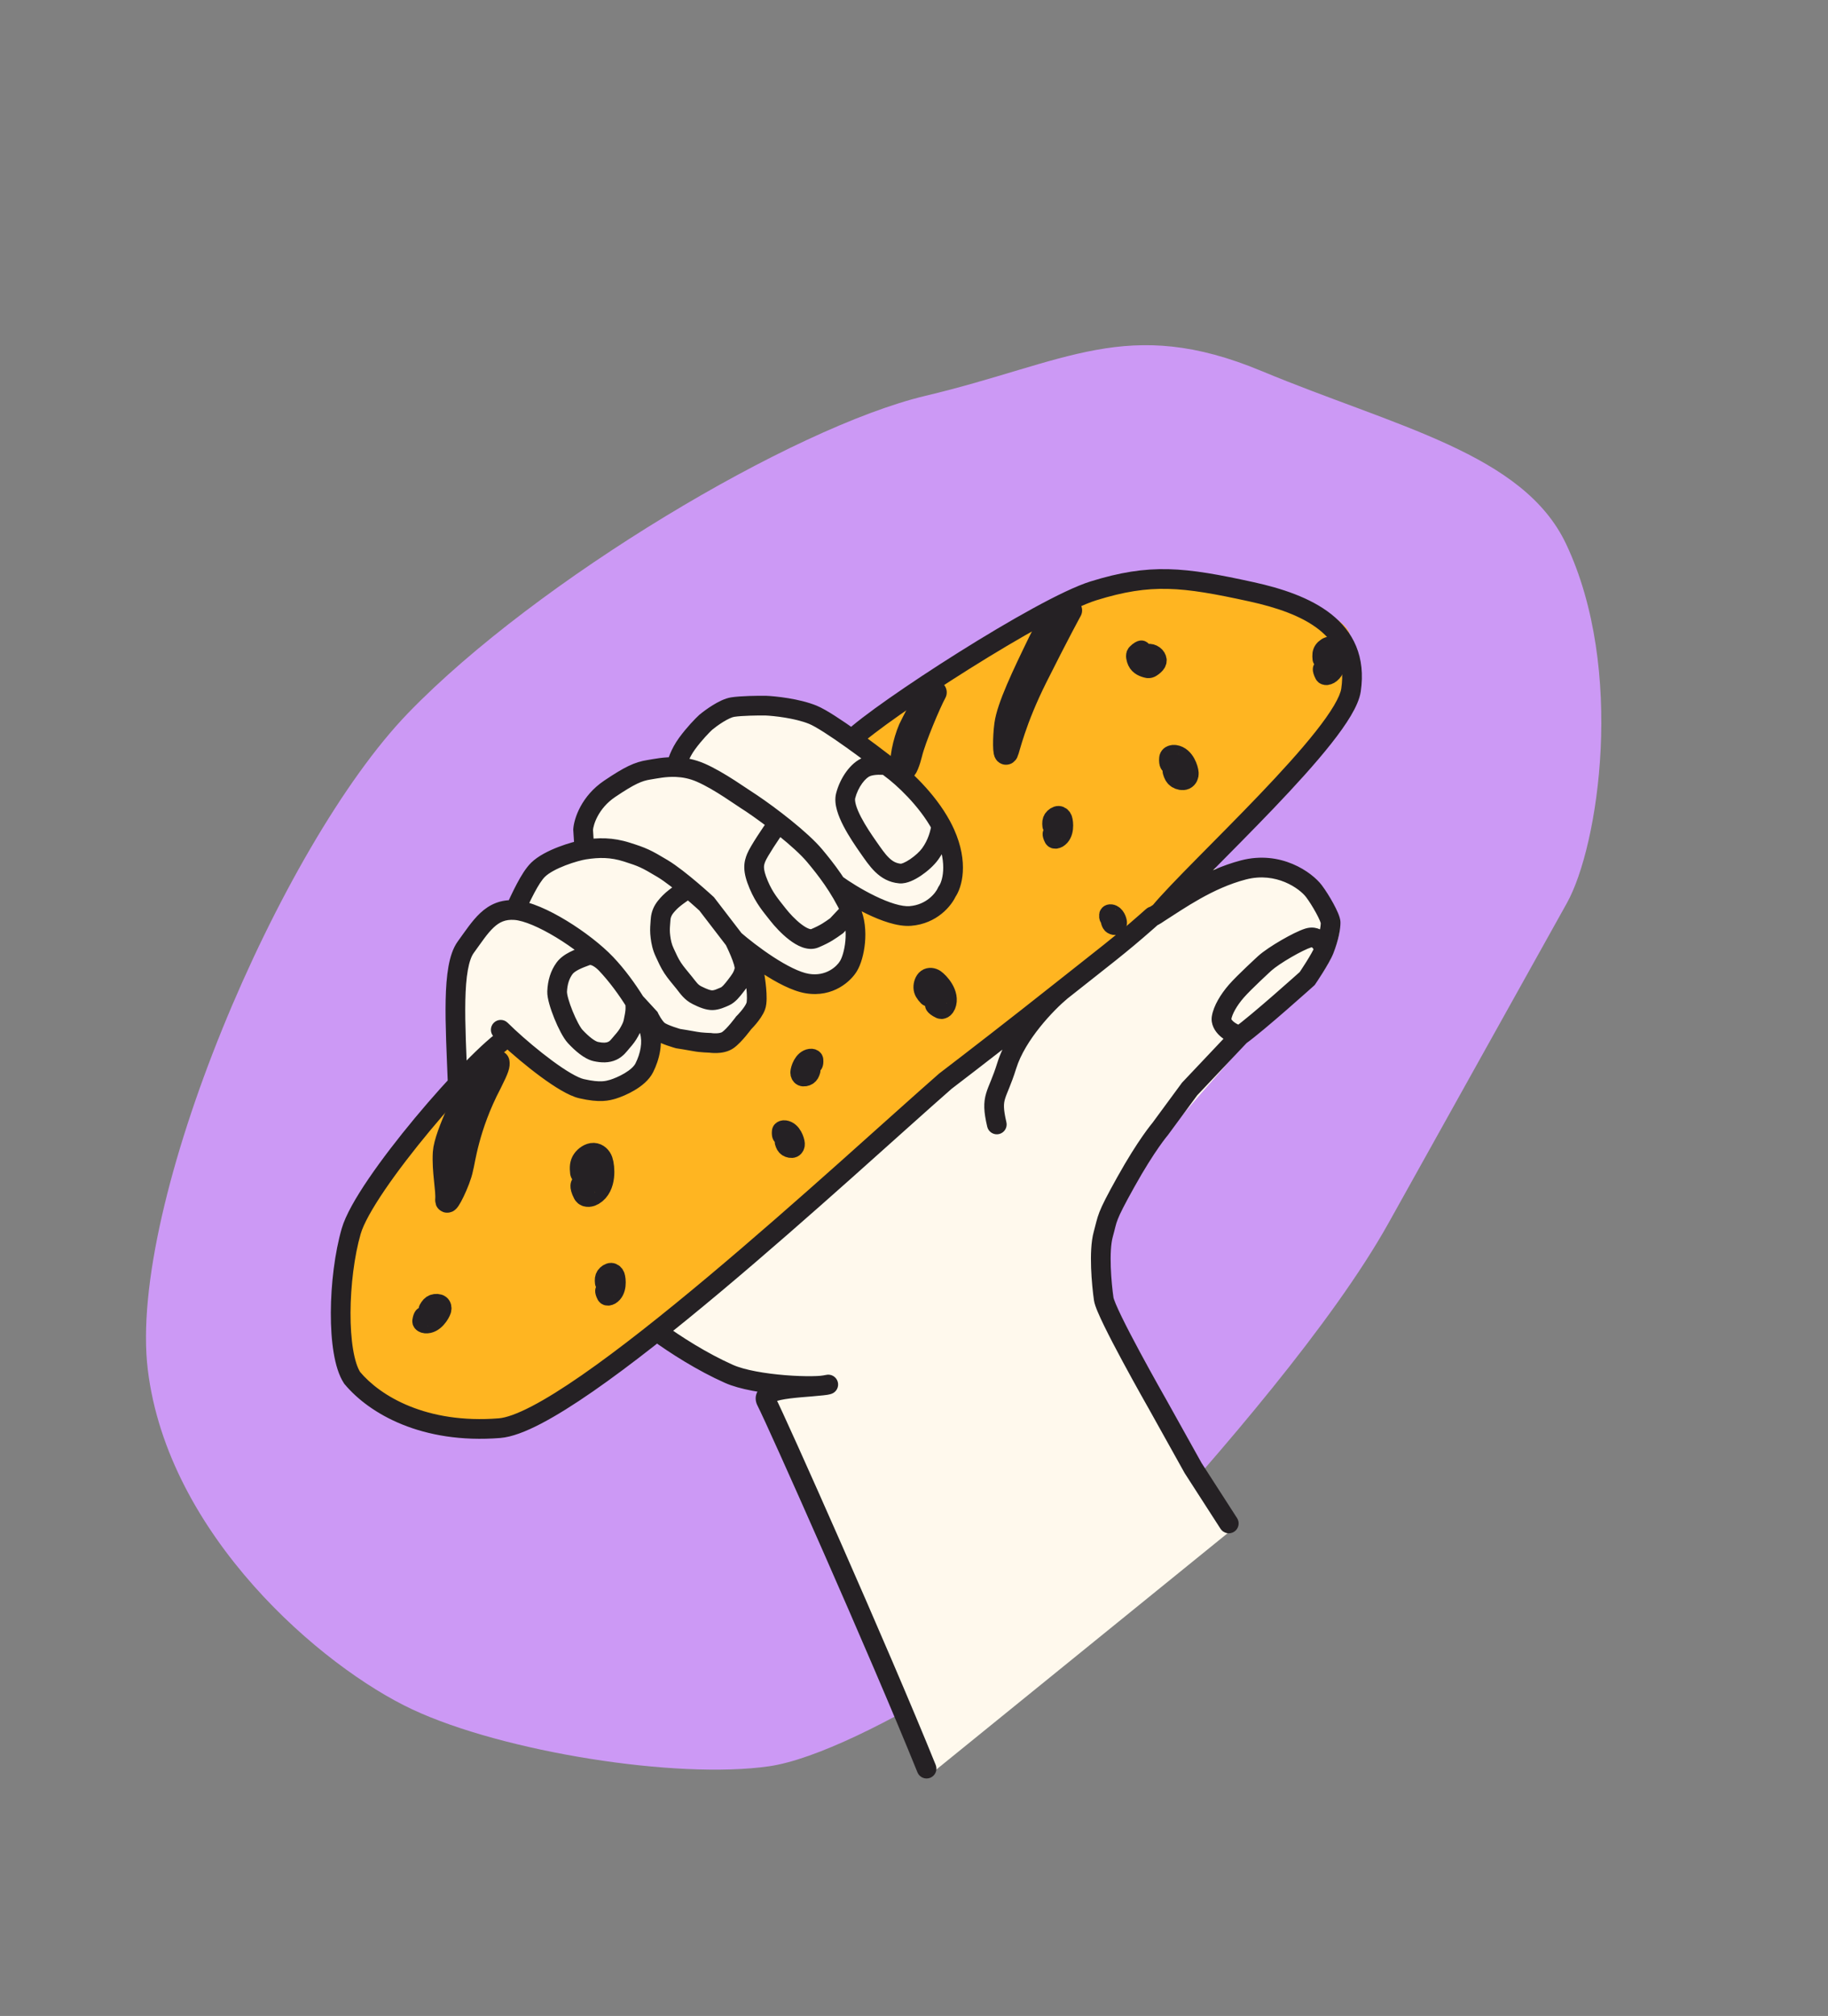
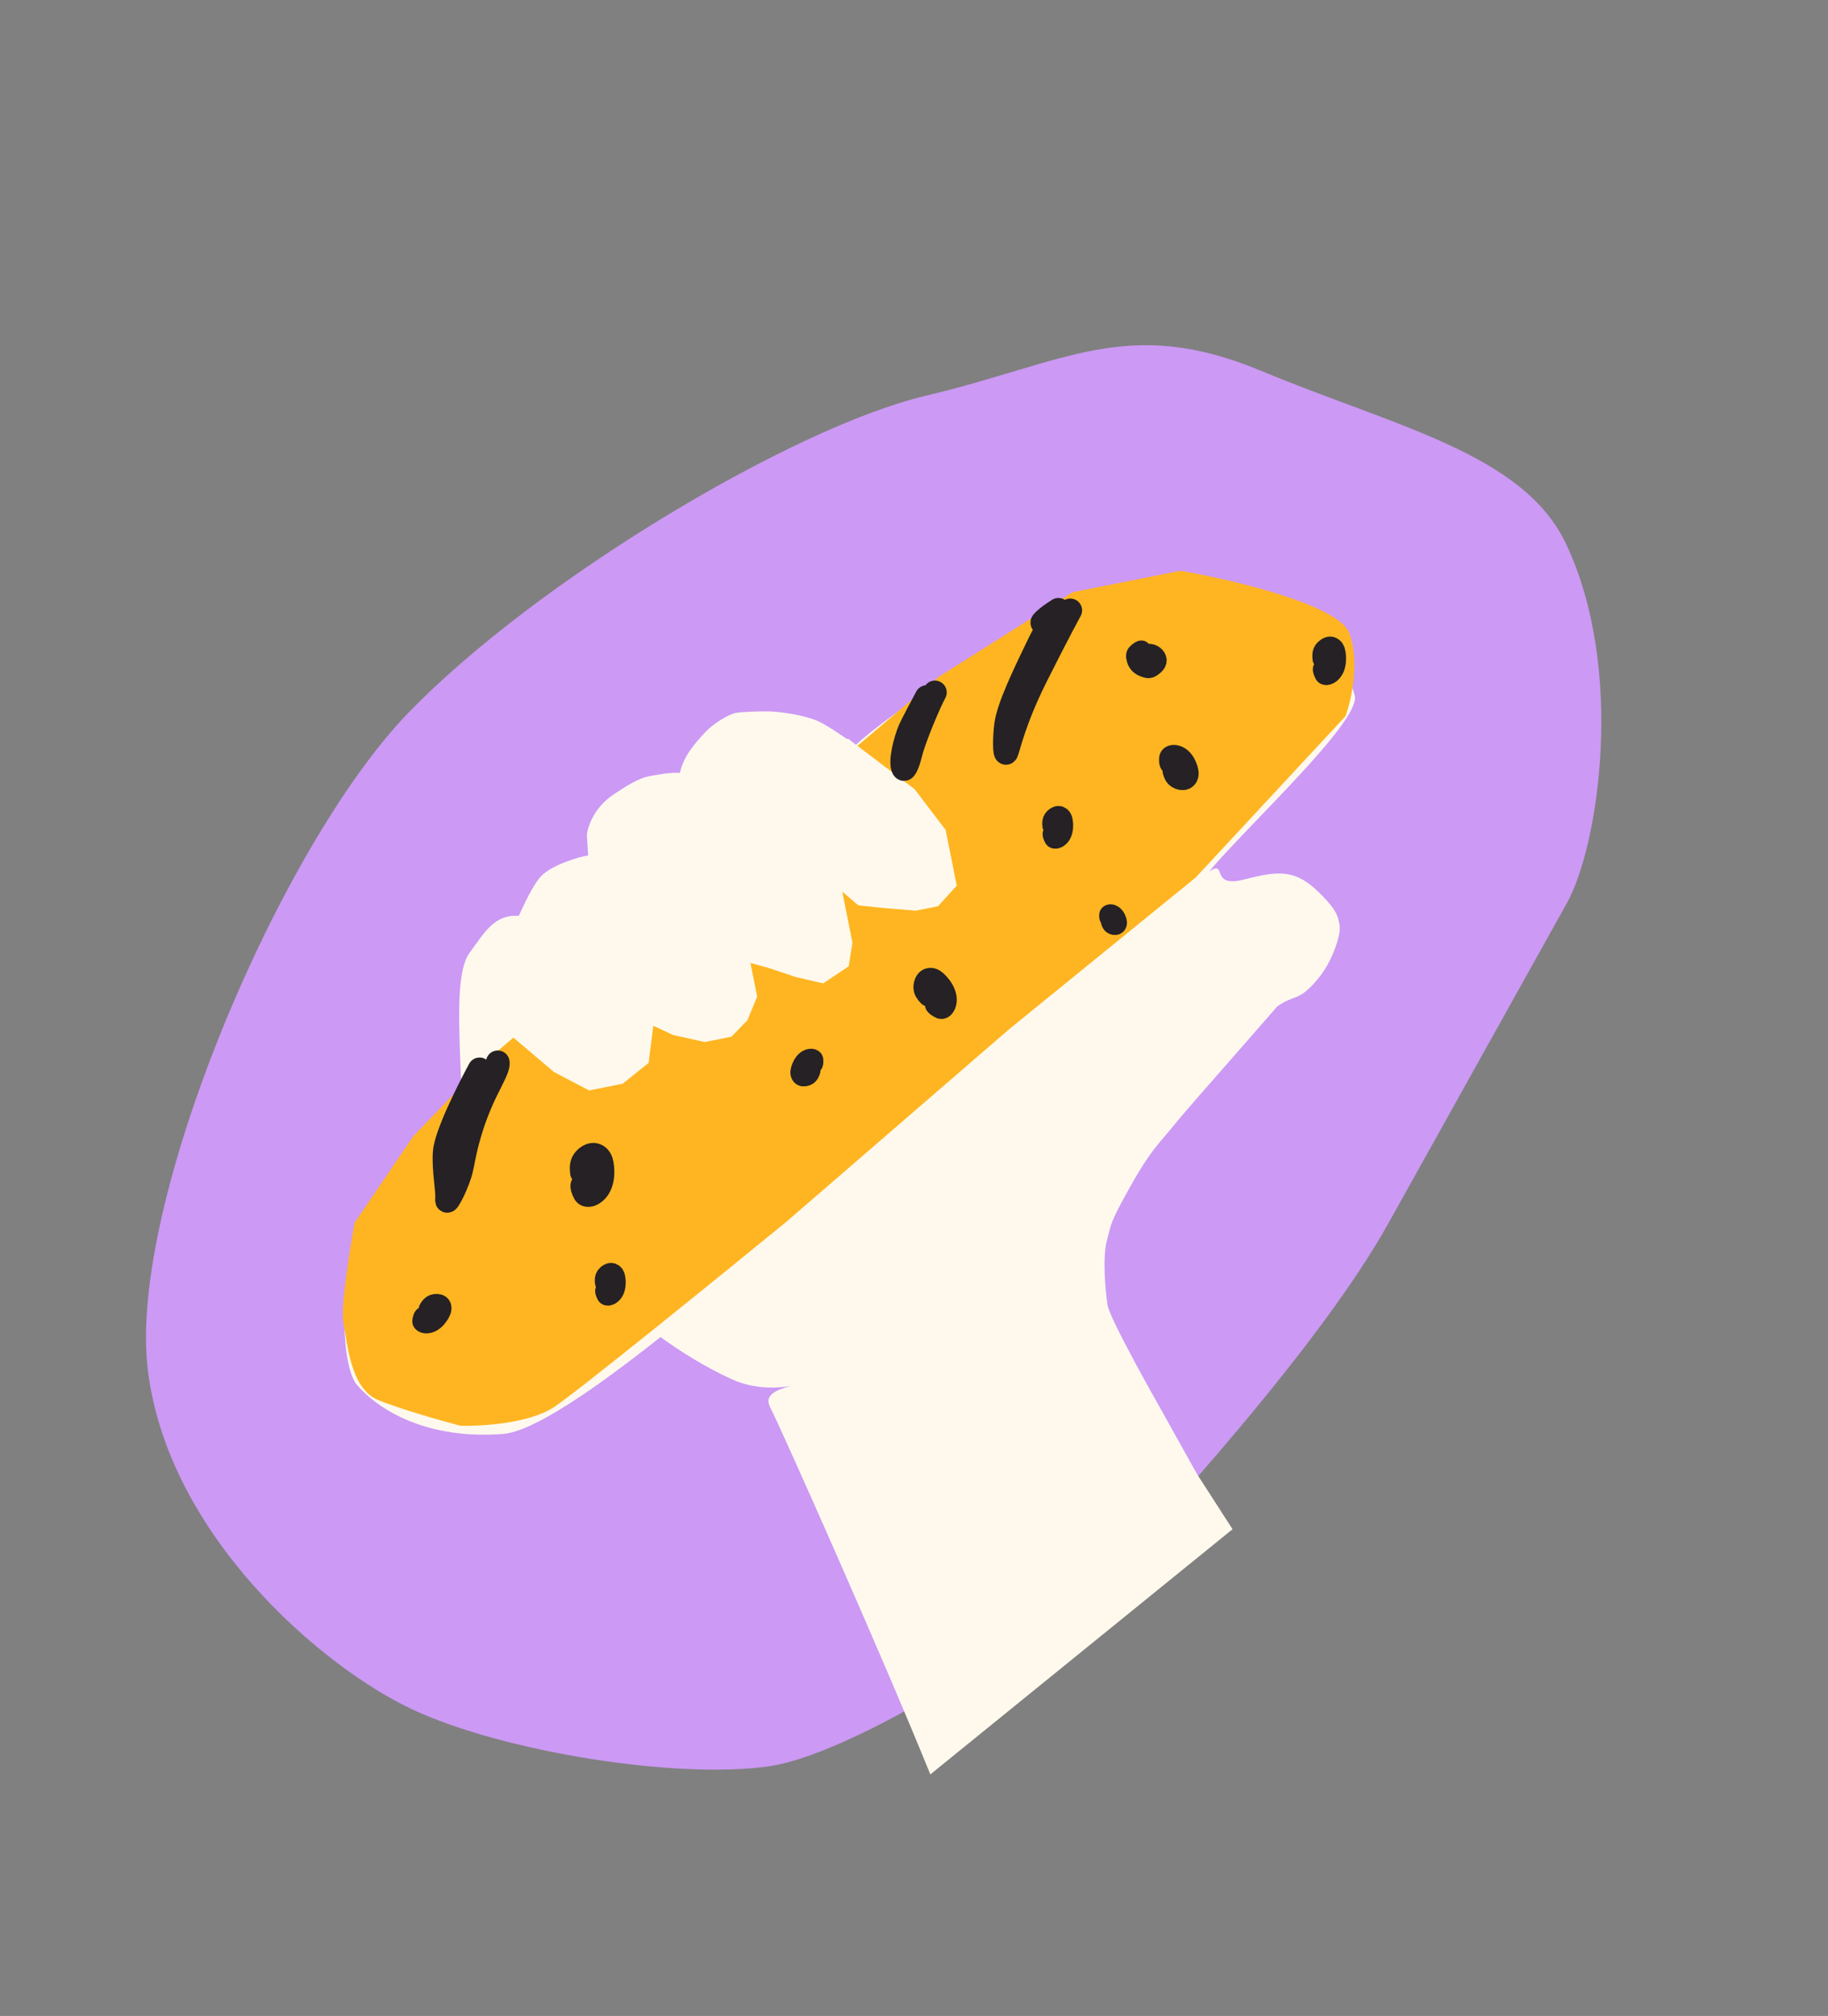
<svg xmlns="http://www.w3.org/2000/svg" width="928" height="1023" viewBox="0 0 928 1023" fill="none">
  <rect x="0" y="0" width="928" height="1023" fill="#808080" stroke="none" />
  <path d="M578.009 783.094C545.57 818.944 437.277 889.559 390.401 896.31C343.525 903.062 255.466 889.025 209.391 867.481C163.315 845.937 85.244 779.04 75.029 695.045C64.814 611.049 142.057 429.098 207.28 361.739C272.502 294.379 402.472 216.863 469.83 200.86C541.573 183.814 572.419 159.96 640.463 188.281C708.508 216.602 773.289 230.067 795.045 276.053C825.136 339.656 811.608 429.284 795.429 458.297L704.978 620.504C676.299 671.935 618.557 738.28 578.009 783.094Z" fill="#CC99F5" />
  <path d="M472.286 900.431C447.957 840.297 396.231 724.235 390.884 713.897C387.72 707.779 394.685 705.068 401.591 703.271C394.549 704.565 382.924 704.982 371.958 700.102C358.342 694.041 344.783 685.389 335.32 678.491C300.883 705.789 270.442 726.469 255.466 727.651C217.197 730.672 192.15 715.849 180.685 702.125C172.535 689.744 173.43 651.111 180.19 627.699C184.756 611.884 211.975 577.1 234.26 553.051C233.075 522.228 231.085 493.545 238.356 483.57C246.02 473.055 251.101 463.877 263.345 464.751C266.381 458.377 270.792 448.456 275.037 444.291C280.687 438.749 293.947 434.807 298.581 434.081L297.923 423.939C298.214 419.858 301.324 409.995 311.433 403.195C321.542 396.395 325.887 394.41 331.341 393.554C334.616 393.041 339.477 391.943 345.22 392.185C345.507 390.319 347 385.325 350.679 380.278C354.358 375.231 358.534 370.975 360.161 369.478C362.906 367.185 369.486 362.428 373.849 361.744C378.212 361.06 386.765 360.961 390.496 360.996C395.183 361.193 406.546 362.391 414.502 365.614C418.613 367.279 426.42 372.441 434.374 378.113C449.126 363.765 532.885 305.791 556.996 302.755C587.133 298.961 602.443 295.629 637.161 303.223C664.935 309.299 683.929 336.723 687.752 353.1C690.787 366.1 632.565 419.681 613.907 442.157C623.356 436.163 613.797 450.95 631.691 446.282C649.585 441.614 657.908 441.24 670.045 453.306C679.754 462.959 679.073 465.749 679.882 468.527C680.691 471.306 679.719 476.238 677.196 482.671C675.333 487.424 672.568 492.566 668.563 497.31C659.138 508.473 657.314 504.389 648.379 510.757L619.371 543.926C619.371 543.926 602.463 562.988 595.307 571.797C588.152 580.605 583.961 583.863 573.48 602.659C562.999 621.455 564.36 620.723 561.978 629.292C559.596 637.861 561.144 654.734 562.216 662.1C563.288 669.465 589.437 715.322 589.437 715.322L607.579 747.867L625.711 776.006L472.286 900.431Z" fill="#FFF9ED" />
  <path d="M209.851 576.532L246.342 538.664L476.569 343.463L544.476 300.551L599.192 289.634C625.584 294.157 679.707 306.85 685.066 321.442C690.424 336.034 685.952 355.523 683.046 363.444L607.001 445.297L512.252 522.317L399.021 620.154C365.006 647.944 293.844 705.617 281.321 713.988C268.799 722.359 244.333 723.815 233.666 723.496C224.412 721.06 203.103 715.034 191.904 710.416C177.906 704.645 176.387 681.701 174.392 671.699C172.795 663.698 177.508 634.169 180.063 620.404L209.851 576.532Z" fill="#FFB521" />
  <path d="M430.436 374.797L258.47 524.727L281.286 544.034L299.048 553.337L316.109 549.933L329.292 539.35L331.654 520.526L341.77 525.237L357.77 528.774L371.301 526.075L379.423 517.725L384.371 505.726L380.967 488.664L390.025 491.139L403.789 495.735L417.906 499.036L430.852 490.335L432.74 478.335L430.862 468.922L427.575 452.448L435.69 459.394L447.573 460.694L464.985 462.114L476.164 459.883L485.699 449.417L482.647 434.12L480.065 421.176L464.308 400.462L430.436 374.797Z" fill="#FFF9ED" />
-   <path d="M465.751 899.382C466.787 901.942 469.702 903.177 472.261 902.142C474.821 901.106 476.057 898.191 475.021 895.631L470.386 897.507L465.751 899.382ZM388.984 710.973L384.543 713.27L388.984 710.973ZM420.481 702.578L422.016 707.336C424.571 706.512 426.018 703.819 425.297 701.234C424.575 698.649 421.942 697.094 419.33 697.712L420.481 702.578ZM236.456 480.646L240.496 483.591L236.456 480.646ZM307.62 489.044L311.24 485.595L307.62 489.044ZM329.682 522.836L334.463 521.371L329.682 522.836ZM311.092 552.759L312.407 557.583L312.482 557.562L312.557 557.54L311.092 552.759ZM295.212 552.455L296.327 547.581L295.212 552.455ZM257.73 519.019C255.771 517.072 252.606 517.081 250.659 519.039C248.712 520.998 248.721 524.163 250.679 526.11L254.204 522.565L257.73 519.019ZM273.137 441.367L269.636 437.798L273.137 441.367ZM358.737 458.678L362.702 455.632L362.442 455.293L362.127 455.003L358.737 458.678ZM383.187 495.821L388.115 494.975L387.972 494.144L387.565 493.405L383.187 495.821ZM377.518 519.061L374.019 515.49L373.722 515.781L373.478 516.116L377.518 519.061ZM360.479 529.183L361.306 524.252L360.952 524.193L360.593 524.185L360.479 529.183ZM344.315 527.062L342.983 531.881L343.267 531.96L343.559 532.004L344.315 527.062ZM329.594 516.332L334.109 514.184L333.785 513.502L333.274 512.947L329.594 516.332ZM344.105 454.453L341.203 450.381L341.19 450.391L341.177 450.4L344.105 454.453ZM296.022 421.015L291.035 420.659L291.011 420.999L291.033 421.339L296.022 421.015ZM329.441 390.63L330.215 395.57L329.441 390.63ZM355.747 392.093L353.748 396.676L355.747 392.093ZM381.464 407.618L384.251 403.467L384.172 403.414L384.09 403.363L381.464 407.618ZM413.578 434.247L409.741 437.452L413.578 434.247ZM431.915 462.104L436.452 460.002L431.915 462.104ZM430.737 490.228L426.483 487.601L426.453 487.65L426.424 487.699L430.737 490.228ZM424.732 469.75L427.634 473.821L428.037 473.534L428.377 473.173L424.732 469.75ZM394.987 464.169L398.929 461.093L394.987 464.169ZM385.15 448.949L380.546 450.898L385.15 448.949ZM343.32 389.261L343.109 394.257L343.32 389.261ZM358.261 366.554L355.055 362.717L354.964 362.793L354.877 362.874L358.261 366.554ZM388.595 358.072L388.805 353.077L388.724 353.073L388.643 353.073L388.595 358.072ZM412.602 362.69L410.725 367.324L412.602 362.69ZM452.273 389.996L449.19 393.933L449.258 393.986L449.328 394.037L452.273 389.996ZM479.789 422.933L484.35 420.887L479.789 422.933ZM480.714 452.59L476.673 449.645L476.354 450.082L476.137 450.577L480.714 452.59ZM456.903 443.285L456.457 448.265L456.903 443.285ZM440.029 389.122L438.301 384.43L440.029 389.122ZM432.474 375.189L429.571 379.26L432.474 375.189ZM555.095 299.831L553.612 295.056L555.095 299.831ZM635.26 300.299L636.329 295.415L635.26 300.299ZM685.851 350.176L680.905 349.442L685.851 350.176ZM582.227 467.582L585.533 471.334L582.227 467.582ZM479.942 548.635L476.908 544.66L476.775 544.761L476.65 544.871L479.942 548.635ZM178.784 699.201L174.608 701.95L174.764 702.188L174.947 702.407L178.784 699.201ZM667 452.186L663.02 455.213L667 452.186ZM663.607 496.565L666.949 500.284L667.394 499.884L667.732 499.39L663.607 496.565ZM603.905 552.619L600.273 549.183L600.061 549.407L599.878 549.655L603.905 552.619ZM588.911 572.99L592.699 576.254L592.824 576.108L592.938 575.954L588.911 572.99ZM587.537 712.398L591.904 709.964L591.892 709.942L591.88 709.921L587.537 712.398ZM605.678 744.943L601.311 747.377L601.389 747.517L601.475 747.651L605.678 744.943ZM619.607 775.79C621.103 778.112 624.197 778.781 626.519 777.285C628.84 775.789 629.509 772.695 628.013 770.374L623.81 773.082L619.607 775.79ZM672.24 481.926L676.895 483.752L672.24 481.926ZM642.125 488.793L638.791 485.067L638.771 485.085L638.751 485.103L642.125 488.793ZM538.687 502.898L535.58 498.981L538.687 502.898ZM501.172 571.754C501.802 574.442 504.492 576.111 507.18 575.482C509.869 574.852 511.538 572.162 510.908 569.473L506.04 570.613L501.172 571.754ZM470.386 897.507L475.021 895.631C450.682 835.473 398.884 719.231 393.425 708.676L388.984 710.973L384.543 713.27C389.777 723.39 441.431 839.272 465.751 899.382L470.386 897.507ZM388.984 710.973L393.425 708.676C393.582 708.979 393.854 710.03 393.237 711.086C392.866 711.722 392.534 711.686 393.276 711.347C394.683 710.704 397.331 710.123 401.014 709.652C404.559 709.198 408.461 708.911 412.146 708.61C415.624 708.325 419.236 708.01 421.632 707.444L420.481 702.578L419.33 697.712C417.834 698.066 415.085 698.336 411.331 698.643C407.783 698.933 403.579 699.242 399.745 699.733C396.049 700.205 392.042 700.916 389.118 702.252C387.695 702.903 385.778 704.029 384.603 706.042C383.182 708.475 383.43 711.118 384.543 713.27L388.984 710.973ZM420.481 702.578L418.945 697.82C418.947 697.819 418.933 697.824 418.903 697.832C418.873 697.84 418.832 697.85 418.776 697.863C418.664 697.888 418.514 697.918 418.321 697.95C417.932 698.014 417.427 698.078 416.804 698.136C415.555 698.25 413.96 698.326 412.082 698.351C408.331 698.401 403.637 698.245 398.67 697.846C388.534 697.032 378.066 695.269 372.091 692.61L370.058 697.177L368.024 701.745C375.665 705.146 387.602 706.989 397.87 707.814C403.105 708.234 408.113 708.405 412.215 708.35C414.264 708.323 416.133 708.239 417.718 708.094C419.209 707.957 420.766 707.74 422.016 707.336L420.481 702.578ZM370.058 697.177L372.091 692.61C358.898 686.738 345.65 678.295 336.364 671.527L333.419 675.567L330.474 679.608C340.115 686.635 353.985 695.496 368.024 701.745L370.058 697.177ZM232.36 550.127L237.356 549.935C236.758 534.389 235.976 519.749 236.235 507.676C236.365 501.657 236.751 496.464 237.504 492.255C238.272 487.955 239.341 485.175 240.496 483.591L236.456 480.646L232.415 477.7C229.935 481.103 228.526 485.65 227.66 490.496C226.777 495.434 226.372 501.209 226.238 507.461C225.97 519.928 226.776 535.042 227.363 550.319L232.36 550.127ZM236.456 480.646L240.496 483.591C244.599 477.962 247.344 473.693 250.64 470.625C253.558 467.907 256.573 466.492 261.088 466.814L261.444 461.827L261.8 456.839C254.072 456.288 248.424 459.024 243.825 463.306C239.604 467.237 235.977 472.814 232.415 477.7L236.456 480.646ZM261.444 461.827L261.088 466.814C265.922 467.159 273.862 470.529 282.447 475.755C290.833 480.86 298.942 487.184 304 492.493L307.62 489.044L311.24 485.595C305.427 479.493 296.57 472.645 287.647 467.213C278.923 461.902 269.21 457.368 261.8 456.839L261.444 461.827ZM329.682 522.836L324.902 524.302C326.283 528.808 325.147 534.569 322.609 539.63L327.079 541.871L331.549 544.111C334.687 537.852 336.895 529.304 334.463 521.371L329.682 522.836ZM327.079 541.871L322.609 539.63C321.843 541.158 319.898 542.954 317.023 544.662C314.283 546.289 311.369 547.444 309.626 547.979L311.092 552.759L312.557 557.54C314.961 556.803 318.622 555.344 322.13 553.259C325.502 551.256 329.477 548.244 331.549 544.111L327.079 541.871ZM311.092 552.759L309.776 547.935C308.405 548.309 307.347 548.634 305.545 548.715C303.685 548.799 300.849 548.616 296.327 547.581L295.212 552.455L294.096 557.329C299.234 558.505 302.999 558.84 305.994 558.705C309.047 558.568 311.099 557.94 312.407 557.583L311.092 552.759ZM307.62 489.044L311.189 485.542C310.128 484.46 308.225 482.682 305.824 481.381C303.459 480.099 299.85 478.887 295.947 480.324L297.676 485.016L299.404 489.708C299.463 489.686 299.903 489.546 301.058 490.172C302.177 490.779 303.265 491.744 304.051 492.545L307.62 489.044ZM297.676 485.016L295.947 480.324C294.017 481.035 291.527 481.946 289.218 483.13C286.947 484.295 284.355 485.966 282.531 488.468L286.572 491.413L290.613 494.358C291.088 493.706 292.067 492.908 293.783 492.028C295.46 491.167 297.372 490.456 299.404 489.708L297.676 485.016ZM286.572 491.413L282.531 488.468C279.542 492.569 278.062 497.495 277.833 502.967L282.829 503.176L287.824 503.385C287.988 499.482 289.003 496.566 290.613 494.358L286.572 491.413ZM282.829 503.176L277.833 502.967C277.748 504.985 278.28 507.415 278.876 509.539C279.516 511.823 280.409 514.354 281.402 516.805C282.397 519.259 283.524 521.713 284.657 523.837C285.735 525.858 287 527.933 288.328 529.36L291.988 525.953L295.648 522.547C295.245 522.114 294.475 520.997 293.481 519.132C292.541 517.369 291.558 515.24 290.67 513.05C289.782 510.857 289.022 508.685 288.504 506.839C287.942 504.835 287.811 503.711 287.824 503.385L282.829 503.176ZM291.988 525.953L288.328 529.36C290.18 531.35 292.229 533.31 294.33 534.903C296.354 536.438 298.803 537.926 301.432 538.502L302.503 533.618L303.573 528.734C303.024 528.613 301.946 528.129 300.373 526.935C298.877 525.801 297.258 524.277 295.648 522.547L291.988 525.953ZM302.503 533.618L301.432 538.502C305.08 539.301 309.152 539.538 312.935 537.777L310.826 533.244L308.716 528.711C307.801 529.136 306.282 529.327 303.573 528.734L302.503 533.618ZM310.826 533.244L312.935 537.777C316.515 536.112 318.37 533.284 319.443 532.078L315.709 528.753L311.975 525.428C311.484 525.98 311.05 526.507 310.721 526.902C310.368 527.326 310.128 527.607 309.901 527.845C309.529 528.234 309.224 528.475 308.716 528.711L310.826 533.244ZM315.709 528.753L319.443 532.078C321.282 530.014 322.696 528.175 323.94 525.873L319.541 523.496L315.143 521.118C314.395 522.502 313.516 523.698 311.975 525.428L315.709 528.753ZM319.541 523.496L323.94 525.873C324.977 523.954 325.932 522.08 326.454 519.525L321.556 518.523L316.657 517.521C316.445 518.556 316.098 519.351 315.143 521.118L319.541 523.496ZM321.556 518.523L326.454 519.525C326.797 517.849 327.327 515.384 327.503 513.182L322.518 512.785L317.534 512.387C317.419 513.838 317.048 515.608 316.657 517.521L321.556 518.523ZM307.62 489.044L304 492.493C309.32 498.077 314.312 504.949 318.157 511.153L322.407 508.519L326.657 505.885C322.559 499.273 317.16 491.808 311.24 485.595L307.62 489.044ZM322.407 508.519L318.157 511.153C321.813 517.051 324.175 521.931 324.902 524.302L329.682 522.836L334.463 521.371C333.347 517.732 330.425 511.964 326.657 505.885L322.407 508.519ZM322.518 512.785L327.503 513.182C327.602 511.933 327.56 510.604 327.51 509.693C327.484 509.215 327.452 508.803 327.427 508.507C327.415 508.358 327.404 508.237 327.395 508.15C327.391 508.107 327.388 508.072 327.385 508.046C327.384 508.033 327.383 508.022 327.382 508.014C327.381 508.01 327.381 508.006 327.381 508.003C327.38 508.001 327.38 508 327.38 507.999C327.38 507.998 327.38 507.998 327.38 507.997C327.38 507.997 327.38 507.997 327.38 507.996C327.38 507.996 327.38 507.996 322.407 508.519C317.435 509.042 317.435 509.042 317.435 509.042C317.435 509.042 317.435 509.041 317.435 509.041C317.435 509.041 317.435 509.04 317.435 509.04C317.434 509.039 317.434 509.039 317.434 509.039C317.434 509.038 317.434 509.038 317.434 509.038C317.434 509.039 317.435 509.043 317.435 509.048C317.436 509.059 317.438 509.078 317.441 509.104C317.446 509.158 317.454 509.242 317.463 509.351C317.482 509.569 317.505 509.881 317.525 510.241C317.567 511.006 317.58 511.81 317.534 512.387L322.518 512.785ZM261.444 461.827L265.958 463.977C267.524 460.69 269.308 456.782 271.255 453.11C273.259 449.329 275.119 446.427 276.638 444.937L273.137 441.367L269.636 437.798C266.909 440.472 264.441 444.613 262.419 448.427C260.34 452.35 258.401 456.589 256.93 459.677L261.444 461.827ZM273.137 441.367L276.638 444.937C278.697 442.917 282.613 440.842 287.084 439.123C291.442 437.447 295.568 436.392 297.455 436.096L296.681 431.157L295.906 426.217C293.159 426.648 288.338 427.927 283.495 429.789C278.765 431.608 273.227 434.275 269.636 437.798L273.137 441.367ZM296.681 431.157L297.455 436.096C304.21 435.037 309.889 434.994 316.783 437.188L318.299 432.423L319.816 427.659C311.026 424.861 303.695 424.996 295.906 426.217L296.681 431.157ZM318.299 432.423L316.783 437.188C320.702 438.435 322.844 439.171 325.018 440.169C327.218 441.179 329.561 442.508 333.797 445.051L336.371 440.765L338.945 436.479C334.722 433.943 331.95 432.348 329.19 431.081C326.404 429.802 323.739 428.907 319.816 427.659L318.299 432.423ZM336.371 440.765L333.797 445.051C337.641 447.36 342.958 451.597 347.493 455.441C349.719 457.328 351.688 459.061 353.101 460.323C353.807 460.953 354.372 461.464 354.759 461.816C354.952 461.992 355.101 462.128 355.201 462.219C355.25 462.264 355.288 462.299 355.312 462.321C355.324 462.332 355.333 462.341 355.339 462.346C355.342 462.349 355.344 462.35 355.345 462.352C355.346 462.352 355.346 462.352 355.346 462.353C355.346 462.353 355.346 462.353 355.346 462.353C355.346 462.353 355.346 462.353 358.737 458.678C362.127 455.003 362.127 455.003 362.127 455.003C362.127 455.003 362.126 455.002 362.126 455.002C362.125 455.001 362.125 455 362.123 454.999C362.121 454.997 362.118 454.995 362.114 454.991C362.107 454.984 362.095 454.974 362.081 454.961C362.052 454.934 362.011 454.896 361.956 454.846C361.848 454.747 361.69 454.602 361.486 454.417C361.08 454.047 360.492 453.516 359.762 452.864C358.303 451.561 356.266 449.768 353.959 447.812C349.425 443.969 343.559 439.25 338.945 436.479L336.371 440.765ZM358.737 458.678L354.771 461.723L368.814 480.01L372.78 476.964L376.746 473.919L362.702 455.632L358.737 458.678ZM372.78 476.964L368.402 479.38L378.809 498.237L383.187 495.821L387.565 493.405L377.158 474.548L372.78 476.964ZM383.187 495.821C378.259 496.667 378.259 496.667 378.259 496.666C378.259 496.666 378.259 496.666 378.259 496.666C378.259 496.666 378.259 496.666 378.259 496.666C378.259 496.666 378.259 496.667 378.259 496.668C378.26 496.671 378.261 496.676 378.262 496.684C378.265 496.7 378.269 496.726 378.275 496.762C378.287 496.833 378.305 496.942 378.327 497.085C378.372 497.371 378.437 497.789 378.51 498.305C378.657 499.343 378.838 500.753 378.975 502.262C379.114 503.786 379.201 505.328 379.181 506.652C379.171 507.311 379.135 507.858 379.081 508.286C379.022 508.74 378.961 508.912 378.969 508.891L383.649 510.65L388.33 512.408C389.008 510.604 389.155 508.47 389.18 506.803C389.207 504.989 389.089 503.062 388.934 501.355C388.777 499.632 388.574 498.049 388.411 496.901C388.329 496.324 388.257 495.852 388.204 495.52C388.178 495.353 388.156 495.222 388.141 495.13C388.133 495.084 388.127 495.047 388.123 495.022C388.121 495.009 388.119 494.998 388.118 494.99C388.117 494.987 388.116 494.983 388.116 494.981C388.116 494.98 388.115 494.978 388.115 494.978C388.115 494.977 388.115 494.977 388.115 494.976C388.115 494.976 388.115 494.975 383.187 495.821ZM383.649 510.65L378.969 508.891C378.567 509.961 377.502 511.525 376.204 513.084C375.608 513.801 375.047 514.417 374.637 514.853C374.433 515.069 374.269 515.238 374.16 515.348C374.106 515.403 374.066 515.443 374.042 515.467C374.03 515.479 374.021 515.487 374.018 515.491C374.016 515.493 374.015 515.494 374.015 515.494C374.015 515.494 374.015 515.493 374.016 515.493C374.016 515.492 374.017 515.492 374.017 515.491C374.017 515.491 374.018 515.491 374.018 515.491C374.018 515.49 374.019 515.49 377.518 519.061C381.017 522.633 381.018 522.632 381.018 522.632C381.019 522.632 381.019 522.631 381.019 522.631C381.02 522.63 381.021 522.629 381.022 522.628C381.024 522.627 381.026 522.625 381.028 522.622C381.033 522.618 381.039 522.612 381.046 522.605C381.06 522.591 381.078 522.573 381.101 522.55C381.146 522.505 381.208 522.443 381.286 522.364C381.44 522.208 381.654 521.986 381.913 521.712C382.429 521.165 383.133 520.392 383.891 519.481C385.302 517.785 387.302 515.143 388.33 512.408L383.649 510.65ZM377.518 519.061C373.478 516.116 373.478 516.116 373.478 516.116C373.478 516.116 373.478 516.115 373.478 516.115C373.479 516.115 373.479 516.115 373.479 516.115C373.479 516.115 373.479 516.115 373.478 516.115C373.477 516.117 373.475 516.119 373.472 516.124C373.466 516.132 373.456 516.146 373.441 516.166C373.412 516.205 373.367 516.266 373.308 516.346C373.188 516.506 373.009 516.743 372.784 517.037C372.33 517.626 371.694 518.434 370.964 519.307C369.398 521.18 367.768 522.902 366.667 523.686L369.569 527.758L372.471 531.83C374.721 530.226 377.065 527.6 378.636 525.722C379.474 524.719 380.197 523.8 380.711 523.132C380.969 522.797 381.176 522.522 381.32 522.329C381.393 522.231 381.45 522.154 381.49 522.1C381.51 522.073 381.526 522.051 381.537 522.035C381.543 522.028 381.548 522.021 381.551 522.016C381.553 522.014 381.555 522.012 381.556 522.01C381.556 522.009 381.557 522.009 381.557 522.008C381.558 522.008 381.558 522.007 381.558 522.007C381.558 522.007 381.559 522.007 377.518 519.061ZM369.569 527.758L366.667 523.686C366.216 524.008 365.166 524.32 363.612 524.369C362.932 524.39 362.317 524.356 361.875 524.317C361.657 524.297 361.49 524.277 361.389 524.263C361.339 524.257 361.305 524.252 361.291 524.25C361.284 524.249 361.281 524.248 361.284 524.249C361.285 524.249 361.287 524.249 361.291 524.25C361.293 524.25 361.295 524.251 361.298 524.251C361.299 524.251 361.3 524.251 361.302 524.252C361.303 524.252 361.304 524.252 361.304 524.252C361.305 524.252 361.306 524.252 360.479 529.183C359.652 534.115 359.653 534.115 359.655 534.115C359.655 534.115 359.656 534.115 359.657 534.115C359.659 534.116 359.661 534.116 359.663 534.116C359.667 534.117 359.671 534.118 359.676 534.118C359.685 534.12 359.696 534.122 359.708 534.124C359.733 534.128 359.763 534.132 359.798 534.138C359.869 534.148 359.963 534.162 360.076 534.177C360.301 534.207 360.609 534.243 360.982 534.277C361.72 534.343 362.749 534.401 363.923 534.364C366.076 534.297 369.571 533.896 372.471 531.83L369.569 527.758ZM360.479 529.183C360.593 524.185 360.593 524.185 360.593 524.185C360.593 524.185 360.594 524.185 360.594 524.185C360.594 524.185 360.594 524.185 360.594 524.185C360.594 524.185 360.594 524.185 360.594 524.185C360.593 524.185 360.591 524.185 360.588 524.185C360.582 524.185 360.572 524.184 360.558 524.184C360.529 524.183 360.484 524.182 360.425 524.18C360.305 524.176 360.127 524.171 359.903 524.162C359.453 524.144 358.824 524.115 358.111 524.069C356.625 523.974 355.006 523.82 353.888 523.6L352.923 528.506L351.957 533.412C353.746 533.764 355.906 533.948 357.471 534.049C358.284 534.101 358.999 534.134 359.512 534.154C359.769 534.164 359.977 534.171 360.123 534.176C360.196 534.178 360.254 534.179 360.295 534.18C360.316 534.181 360.332 534.181 360.344 534.182C360.35 534.182 360.354 534.182 360.358 534.182C360.36 534.182 360.362 534.182 360.363 534.182C360.363 534.182 360.364 534.182 360.364 534.182C360.365 534.182 360.365 534.182 360.365 534.182C360.365 534.182 360.366 534.182 360.479 529.183ZM352.923 528.506L353.888 523.6C352.343 523.296 350.115 522.923 348.327 522.633C347.422 522.487 346.61 522.359 346.023 522.267C345.73 522.221 345.493 522.184 345.329 522.159C345.246 522.146 345.182 522.136 345.139 522.13C345.117 522.126 345.1 522.124 345.089 522.122C345.083 522.121 345.079 522.12 345.075 522.12C345.074 522.12 345.073 522.119 345.072 522.119C345.072 522.119 345.071 522.119 345.071 522.119C345.071 522.119 345.071 522.119 345.071 522.119C345.071 522.119 345.07 522.119 344.315 527.062C343.559 532.004 343.559 532.004 343.559 532.004C343.559 532.004 343.559 532.004 343.559 532.004C343.559 532.004 343.559 532.004 343.559 532.004C343.56 532.004 343.561 532.004 343.562 532.005C343.564 532.005 343.568 532.006 343.573 532.006C343.584 532.008 343.599 532.01 343.62 532.014C343.661 532.02 343.722 532.029 343.802 532.042C343.961 532.066 344.192 532.102 344.478 532.147C345.052 532.236 345.846 532.362 346.729 532.505C348.519 532.795 350.596 533.144 351.957 533.412L352.923 528.506ZM344.315 527.062C345.646 522.242 345.646 522.242 345.646 522.242C345.646 522.242 345.647 522.242 345.647 522.242C345.647 522.242 345.647 522.243 345.647 522.243C345.647 522.243 345.647 522.242 345.646 522.242C345.645 522.242 345.642 522.241 345.637 522.24C345.627 522.237 345.61 522.232 345.587 522.226C345.541 522.213 345.47 522.192 345.376 522.165C345.188 522.111 344.911 522.03 344.568 521.926C343.88 521.717 342.944 521.421 341.943 521.071C340.933 520.717 339.911 520.327 339.034 519.935C338.083 519.509 337.594 519.208 337.452 519.096L334.37 523.033L331.288 526.97C332.411 527.849 333.798 528.547 334.948 529.062C336.173 529.61 337.48 530.104 338.639 530.509C339.808 530.919 340.884 531.258 341.665 531.495C342.057 531.614 342.379 531.709 342.606 531.774C342.72 531.807 342.81 531.833 342.874 531.851C342.906 531.86 342.931 531.867 342.95 531.872C342.959 531.874 342.966 531.876 342.972 531.878C342.975 531.879 342.977 531.879 342.979 531.88C342.98 531.88 342.981 531.88 342.982 531.881C342.982 531.881 342.982 531.881 342.983 531.881C342.983 531.881 342.983 531.881 344.315 527.062ZM334.37 523.033L337.452 519.096C336.932 518.689 336.122 517.671 335.292 516.321C334.924 515.721 334.618 515.168 334.406 514.765C334.3 514.566 334.22 514.408 334.169 514.306C334.144 514.255 334.126 514.218 334.115 514.197C334.11 514.187 334.107 514.18 334.106 514.178C334.106 514.177 334.106 514.177 334.106 514.178C334.106 514.178 334.107 514.179 334.107 514.18C334.107 514.18 334.108 514.181 334.108 514.182C334.108 514.182 334.108 514.183 334.109 514.183C334.109 514.183 334.109 514.184 329.594 516.332C325.079 518.479 325.079 518.48 325.079 518.481C325.079 518.481 325.08 518.482 325.08 518.482C325.08 518.483 325.081 518.484 325.081 518.485C325.082 518.487 325.084 518.49 325.085 518.493C325.088 518.498 325.091 518.505 325.095 518.513C325.102 518.529 325.112 518.549 325.124 518.573C325.148 518.623 325.18 518.689 325.221 518.771C325.303 518.934 325.418 519.161 325.563 519.435C325.851 519.98 326.264 520.73 326.773 521.558C327.699 523.064 329.278 525.397 331.288 526.97L334.37 523.033ZM329.594 516.332L333.274 512.947L326.087 505.134L322.407 508.519L318.727 511.904L325.914 519.717L329.594 516.332ZM372.78 476.964C368.322 479.229 368.322 479.229 368.322 479.229C368.322 479.228 368.322 479.228 368.322 479.228C368.322 479.228 368.322 479.228 368.322 479.228C368.322 479.229 368.322 479.23 368.323 479.231C368.325 479.235 368.328 479.241 368.333 479.25C368.342 479.268 368.356 479.296 368.375 479.334C368.413 479.41 368.471 479.526 368.545 479.676C368.693 479.977 368.907 480.417 369.163 480.957C369.678 482.042 370.35 483.511 370.995 485.069C371.649 486.647 372.234 488.217 372.61 489.53C372.798 490.186 372.907 490.689 372.958 491.041C373.018 491.46 372.953 491.385 373.023 491.026L377.93 491.989L382.836 492.952C383.079 491.712 382.983 490.507 382.856 489.621C382.72 488.669 382.487 487.696 382.224 486.779C381.699 484.943 380.953 482.978 380.233 481.24C379.505 479.483 378.76 477.856 378.2 476.675C377.919 476.082 377.683 475.596 377.514 475.255C377.43 475.084 377.363 474.949 377.316 474.855C377.292 474.808 377.274 474.771 377.261 474.745C377.254 474.732 377.249 474.722 377.245 474.714C377.243 474.71 377.241 474.707 377.24 474.705C377.24 474.704 377.239 474.703 377.239 474.702C377.238 474.701 377.238 474.701 377.238 474.701C377.238 474.7 377.238 474.7 372.78 476.964ZM377.93 491.989L373.023 491.026C372.589 493.236 371.616 494.502 369.645 497.078L373.616 500.116L377.587 503.154C379.373 500.82 381.885 497.794 382.836 492.952L377.93 491.989ZM373.616 500.116L369.645 497.078C368.699 498.314 367.933 499.281 367.217 500.028C366.48 500.798 366.081 501.026 365.979 501.07L367.966 505.658L369.953 510.247C371.829 509.434 373.316 508.118 374.44 506.944C375.585 505.749 376.655 504.372 377.587 503.154L373.616 500.116ZM367.966 505.658L365.979 501.07C363.651 502.078 362.571 502.537 361.59 502.567L361.746 507.565L361.902 512.563C365.231 512.459 368.324 510.952 369.953 510.247L367.966 505.658ZM361.746 507.565L361.59 502.567C360.853 502.59 359.278 502.155 356.127 500.59L353.904 505.069L351.681 509.547C354.636 511.015 358.329 512.674 361.902 512.563L361.746 507.565ZM353.904 505.069L356.127 500.59C354.321 499.694 353.805 498.783 351.221 495.538L347.31 498.653L343.398 501.767C345.291 504.144 347.38 507.413 351.681 509.547L353.904 505.069ZM347.31 498.653L351.221 495.538C348.719 492.395 347.263 490.875 345.661 488.439L341.483 491.185L337.305 493.931C339.233 496.866 341.425 499.289 343.398 501.767L347.31 498.653ZM341.483 491.185L345.661 488.439C344.144 486.13 343.495 484.453 341.989 481.285L337.473 483.432L332.958 485.579C334.211 488.215 335.292 490.868 337.305 493.931L341.483 491.185ZM337.473 483.432L341.989 481.285C340.933 479.064 340.526 477.04 340.243 474.774L335.282 475.394L330.32 476.014C330.667 478.79 331.254 481.996 332.958 485.579L337.473 483.432ZM335.282 475.394L340.243 474.774C339.983 472.69 340.01 471.331 340.176 469.295L335.193 468.889L330.209 468.483C330.006 470.976 329.951 473.056 330.32 476.014L335.282 475.394ZM335.193 468.889L340.176 469.295C340.4 466.545 340.304 466.226 340.79 465.027L336.156 463.15L331.521 461.273C330.301 464.286 330.354 466.702 330.209 468.483L335.193 468.889ZM336.156 463.15L340.79 465.027C341.235 463.929 342.091 462.925 343.597 461.352L339.988 457.893L336.378 454.433C334.986 455.886 332.783 458.159 331.521 461.273L336.156 463.15ZM339.988 457.893L343.597 461.352C344.073 460.857 344.876 460.172 345.692 459.527C346.074 459.225 346.417 458.964 346.663 458.78C346.786 458.688 346.883 458.616 346.947 458.569C346.979 458.545 347.003 458.528 347.018 458.517C347.025 458.512 347.03 458.508 347.033 458.506C347.034 458.506 347.034 458.505 347.035 458.505C347.035 458.505 347.034 458.505 347.034 458.505C347.034 458.505 347.034 458.506 347.034 458.506C347.033 458.506 347.033 458.506 347.033 458.506C347.033 458.506 347.033 458.506 344.105 454.453C341.177 450.4 341.177 450.4 341.177 450.4C341.176 450.401 341.176 450.401 341.176 450.401C341.176 450.401 341.175 450.401 341.175 450.402C341.174 450.402 341.173 450.403 341.171 450.404C341.169 450.406 341.166 450.408 341.162 450.411C341.154 450.417 341.144 450.424 341.132 450.433C341.106 450.451 341.072 450.477 341.028 450.509C340.941 450.573 340.818 450.664 340.668 450.776C340.369 451 339.954 451.316 339.488 451.684C338.607 452.381 337.353 453.416 336.378 454.433L339.988 457.893ZM344.105 454.453L347.007 458.525L350.358 456.137L347.456 452.065L344.554 447.993L341.203 450.381L344.105 454.453ZM296.681 431.157L301.67 430.832L301.012 420.691L296.022 421.015L291.033 421.339L291.691 431.481L296.681 431.157ZM296.022 421.015L301.009 421.371C301.206 418.616 303.655 410.251 312.324 404.42L309.533 400.271L306.742 396.122C295.192 403.892 291.421 415.252 291.035 420.659L296.022 421.015ZM309.533 400.271L312.324 404.42C322.309 397.703 325.895 396.247 330.215 395.57L329.441 390.63L328.666 385.691C322.079 386.724 316.975 389.238 306.742 396.122L309.533 400.271ZM355.747 392.093L353.748 396.676C362.92 400.676 373.379 408.503 378.837 411.873L381.464 407.618L384.09 403.363C379.924 400.792 367.752 391.873 357.745 387.51L355.747 392.093ZM381.464 407.618L378.676 411.769C388.01 418.038 403.354 429.807 409.741 437.452L413.578 434.247L417.415 431.041C410.044 422.217 393.653 409.782 384.251 403.467L381.464 407.618ZM413.578 434.247L409.741 437.452C415.251 444.048 422.026 452.652 427.379 464.206L431.915 462.104L436.452 460.002C430.543 447.246 423.097 437.842 417.415 431.041L413.578 434.247ZM431.915 462.104L427.379 464.206C429.132 467.99 429.59 472.846 429.151 477.544C428.706 482.322 427.419 486.084 426.483 487.601L430.737 490.228L434.992 492.854C437.026 489.559 438.581 484.122 439.108 478.472C439.643 472.742 439.204 465.942 436.452 460.002L431.915 462.104ZM430.737 490.228L426.424 487.699C424.941 490.229 419.464 495.657 410.605 494.171L409.778 499.102L408.951 504.033C423.047 506.398 432.126 497.747 435.051 492.756L430.737 490.228ZM409.778 499.102L410.605 494.171C405.972 493.394 399.363 490.031 392.533 485.587C385.886 481.261 379.691 476.353 376.064 473.194L372.78 476.964L369.496 480.735C373.419 484.152 379.985 489.351 387.079 493.968C393.992 498.467 402.106 502.885 408.951 504.033L409.778 499.102ZM431.915 462.104L428.271 458.681L421.088 466.326L424.732 469.75L428.377 473.173L435.56 465.528L431.915 462.104ZM424.732 469.75L421.831 465.678C418.556 468.012 416.751 469.395 411.679 471.543L413.629 476.147L415.578 480.751C421.685 478.166 424.208 476.263 427.634 473.821L424.732 469.75ZM413.629 476.147L411.679 471.543C411.894 471.452 411.687 471.667 410.619 471.277C409.576 470.897 408.242 470.12 406.713 468.946C403.67 466.611 400.7 463.363 398.929 461.093L394.987 464.169L391.045 467.245C393.16 469.955 396.715 473.879 400.625 476.879C402.572 478.374 404.82 479.806 407.189 480.671C409.534 481.527 412.569 482.025 415.578 480.751L413.629 476.147ZM394.987 464.169L398.929 461.093C395.204 456.319 392.4 453.247 389.754 446.999L385.15 448.949L380.546 450.898C383.817 458.624 387.599 462.829 391.045 467.245L394.987 464.169ZM385.15 448.949L389.754 446.999C388.256 443.461 387.878 441.441 387.843 440.209C387.813 439.118 388.032 438.341 388.555 437.049L383.921 435.172L379.287 433.294C378.551 435.111 377.761 437.386 377.847 440.489C377.93 443.45 378.796 446.764 380.546 450.898L385.15 448.949ZM383.921 435.172L388.555 437.049C388.976 436.012 390.538 433.337 392.672 430.018C394.701 426.863 396.942 423.588 398.407 421.578L394.366 418.633L390.326 415.688C388.725 417.884 386.373 421.325 384.261 424.61C382.253 427.732 380.126 431.224 379.287 433.294L383.921 435.172ZM329.441 390.63L330.215 395.57C333.839 395.002 338.006 394.041 343.109 394.257L343.32 389.261L343.531 384.266C337.148 383.996 331.592 385.232 328.666 385.691L329.441 390.63ZM343.32 389.261L343.109 394.257C346.415 394.396 350.006 395.045 353.748 396.676L355.747 392.093L357.745 387.51C352.7 385.31 347.867 384.449 343.531 384.266L343.32 389.261ZM343.32 389.261L348.262 390.021C348.428 388.938 349.615 384.695 352.819 380.299L348.779 377.354L344.738 374.409C340.585 380.107 338.785 385.852 338.378 388.502L343.32 389.261ZM348.779 377.354L352.819 380.299C356.273 375.561 360.218 371.547 361.646 370.234L358.261 366.554L354.877 362.874C353.048 364.555 348.642 369.053 344.738 374.409L348.779 377.354ZM358.261 366.554L361.467 370.391C362.68 369.377 364.818 367.76 367.122 366.34C369.583 364.823 371.595 363.936 372.724 363.76L371.949 358.82L371.175 353.88C367.94 354.387 364.481 356.221 361.875 357.827C359.111 359.53 356.586 361.438 355.055 362.717L358.261 366.554ZM371.949 358.82L372.724 363.76C376.616 363.149 384.766 363.036 388.547 363.072L388.595 358.072L388.643 353.073C384.963 353.037 376.008 353.122 371.175 353.88L371.949 358.82ZM388.595 358.072L388.386 363.068C392.891 363.257 403.57 364.426 410.725 367.324L412.602 362.69L414.479 358.056C405.722 354.508 393.674 353.281 388.805 353.077L388.595 358.072ZM479.789 422.933L475.227 424.98C481.505 438.972 477.982 447.849 476.673 449.645L480.714 452.59L484.754 455.535C488.555 450.321 491.815 437.522 484.35 420.887L479.789 422.933ZM480.714 452.59L476.137 450.577C475.041 453.068 470.396 459.142 461.745 459.831L462.142 464.815L462.539 469.799C475.767 468.746 483.121 459.536 485.291 454.603L480.714 452.59ZM462.142 464.815L461.745 459.831C459.889 459.979 457.326 459.613 454.157 458.664C451.049 457.733 447.661 456.334 444.269 454.689C437.472 451.395 431.04 447.305 427.401 444.653L424.456 448.693L421.51 452.734C425.582 455.702 432.523 460.109 439.907 463.688C443.605 465.48 447.509 467.112 451.288 468.244C455.006 469.358 458.925 470.087 462.539 469.799L462.142 464.815ZM452.273 389.996L449.328 394.037C454.717 397.965 466.554 408.663 473.437 421.37L477.834 418.989L482.23 416.607C474.408 402.168 461.348 390.423 455.218 385.955L452.273 389.996ZM477.834 418.989L473.437 421.37C474.084 422.564 474.683 423.769 475.227 424.98L479.789 422.933L484.35 420.887C483.697 419.431 482.986 418.003 482.23 416.607L477.834 418.989ZM477.834 418.989L472.885 418.274C472.42 421.493 471.263 426.142 468.084 430.503L472.124 433.448L476.165 436.393C480.65 430.24 482.186 423.831 482.782 419.704L477.834 418.989ZM472.124 433.448L468.084 430.503C466.935 432.079 464.629 434.251 462.061 435.991C460.807 436.841 459.632 437.489 458.659 437.891C457.581 438.336 457.198 438.292 457.35 438.305L456.903 443.285L456.457 448.265C458.658 448.463 460.807 447.823 462.474 447.135C464.245 446.404 466.026 445.383 467.67 444.27C470.898 442.083 474.154 439.153 476.165 436.393L472.124 433.448ZM456.903 443.285L457.35 438.305C454.983 438.093 453.151 437.104 451.266 435.276C449.204 433.276 447.394 430.606 444.942 427.104L440.846 429.971L436.75 432.838C438.948 435.978 441.388 439.627 444.304 442.454C447.396 445.453 451.267 447.8 456.457 448.265L456.903 443.285ZM440.846 429.971L444.942 427.104C442.619 423.785 439.472 419.188 437.117 414.657C435.94 412.391 435.041 410.292 434.53 408.491C433.995 406.607 434.027 405.538 434.144 405.077L429.299 403.843L424.454 402.609C423.706 405.543 424.168 408.607 424.91 411.221C425.675 413.918 426.899 416.681 428.244 419.268C430.933 424.442 434.424 429.515 436.75 432.838L440.846 429.971ZM429.299 403.843L434.144 405.077C434.848 402.311 436.152 399.615 437.702 397.489C439.321 395.268 440.85 394.148 441.757 393.814L440.029 389.122L438.301 384.43C434.805 385.718 431.834 388.563 429.621 391.599C427.338 394.73 425.478 398.584 424.454 402.609L429.299 403.843ZM450.218 388.397L447.158 392.351C447.88 392.91 448.56 393.439 449.19 393.933L452.273 389.996L455.355 386.059C454.71 385.554 454.015 385.013 453.279 384.443L450.218 388.397ZM440.029 389.122L441.757 393.814C442.81 393.426 444.275 393.207 445.872 393.159C447.434 393.111 448.794 393.236 449.453 393.338L450.218 388.397L450.984 383.456C448.75 383.11 443.007 382.697 438.301 384.43L440.029 389.122ZM412.602 362.69L410.725 367.324C412.317 367.969 414.962 369.454 418.407 371.652C421.767 373.796 425.631 376.45 429.571 379.26L432.474 375.189L435.376 371.117C431.363 368.255 427.346 365.493 423.786 363.222C420.311 361.005 416.997 359.075 414.479 358.056L412.602 362.69ZM432.474 375.189L429.571 379.26C435.955 383.812 442.447 388.705 447.158 392.351L450.218 388.397L453.279 384.443C448.492 380.738 441.892 375.763 435.376 371.117L432.474 375.189ZM432.474 375.189L435.96 378.773C439.32 375.505 446.863 369.725 457.022 362.606C467.072 355.564 479.398 347.406 492.097 339.432C504.799 331.457 517.831 323.693 529.295 317.428C540.867 311.104 550.516 306.489 556.578 304.606L555.095 299.831L553.612 295.056C546.504 297.264 536.084 302.321 524.5 308.652C512.809 315.042 499.597 322.916 486.78 330.963C473.96 339.013 461.491 347.264 451.283 354.417C441.183 361.495 433.003 367.699 428.988 371.604L432.474 375.189ZM555.095 299.831L556.578 304.606C570.686 300.224 581.498 298.558 592.915 298.836C604.463 299.118 616.834 301.387 634.192 305.184L635.26 300.299L636.329 295.415C618.969 291.617 605.762 289.146 593.159 288.839C580.425 288.529 568.513 290.427 553.612 295.056L555.095 299.831ZM635.26 300.299L634.192 305.184C647.906 308.184 660.795 312.523 669.63 319.527C673.977 322.973 677.249 326.993 679.217 331.753C681.18 336.499 681.968 342.276 680.905 349.442L685.851 350.176L690.797 350.909C692.089 342.199 691.201 334.564 688.459 327.932C685.722 321.312 681.26 315.986 675.842 311.691C665.149 303.214 650.388 298.49 636.329 295.415L635.26 300.299ZM479.942 548.635L476.65 544.871C452.056 566.383 405.236 609.47 359.568 647.744C336.757 666.862 314.373 684.658 295.361 697.84C285.85 704.434 277.273 709.81 269.968 713.611C262.526 717.483 256.908 719.448 253.172 719.743L253.566 724.727L253.959 729.712C259.79 729.252 266.894 726.483 274.583 722.482C282.409 718.411 291.37 712.775 301.058 706.058C320.444 692.618 343.1 674.594 365.991 655.408C411.728 617.076 458.962 573.628 483.233 552.398L479.942 548.635ZM253.566 724.727L253.172 719.743C216.413 722.644 192.982 708.397 182.621 695.995L178.784 699.201L174.947 702.407C187.517 717.453 214.181 732.851 253.959 729.712L253.566 724.727ZM178.784 699.201L182.961 696.452C181.499 694.231 180.168 690.319 179.25 684.817C178.352 679.44 177.921 673.012 177.946 666.142C177.994 652.364 179.869 637.329 183.093 626.162L178.289 624.775L173.486 623.388C169.95 635.633 167.997 651.62 167.946 666.107C167.92 673.369 168.371 680.384 169.386 686.464C170.381 692.421 171.994 697.98 174.608 701.95L178.784 699.201ZM295.212 552.455L296.327 547.581C294.945 547.265 292.749 546.313 289.817 544.607C286.973 542.952 283.752 540.776 280.393 538.303C273.675 533.357 266.654 527.406 261.398 522.531L257.998 526.197L254.598 529.863C260.084 534.952 267.396 541.152 274.464 546.356C277.996 548.957 281.53 551.355 284.787 553.25C287.955 555.094 291.206 556.668 294.096 557.329L295.212 552.455ZM257.998 526.197L261.398 522.531C260.035 521.266 258.8 520.084 257.73 519.019L254.204 522.565L250.679 526.11C251.845 527.27 253.164 528.533 254.598 529.863L257.998 526.197ZM178.289 624.775L183.093 626.162C184.541 621.148 188.913 613.274 195.401 603.742C201.782 594.369 209.878 583.865 218.315 573.726C226.75 563.591 235.473 553.883 243.086 546.103C250.829 538.189 257.069 532.64 260.619 530.455L257.998 526.197L255.377 521.939C250.651 524.848 243.635 531.242 235.938 539.109C228.11 547.109 219.208 557.02 210.629 567.329C202.053 577.635 193.747 588.402 187.135 598.115C180.631 607.669 175.418 616.697 173.486 623.388L178.289 624.775ZM685.851 350.176L680.905 349.442C680.627 351.319 679.485 354.195 677.168 358.104C674.91 361.914 671.773 366.318 667.94 371.17C660.279 380.871 650.117 392.015 639.377 403.254C628.645 414.484 617.446 425.695 607.698 435.569C598.026 445.366 589.661 453.966 584.83 459.786L588.677 462.98L592.524 466.174C597.022 460.756 605.045 452.49 614.814 442.595C624.506 432.778 635.801 421.471 646.607 410.163C657.405 398.863 667.828 387.447 675.788 377.369C679.766 372.331 683.2 367.541 685.771 363.203C688.283 358.964 690.23 354.738 690.797 350.909L685.851 350.176ZM588.677 462.98L585.86 458.849C584.258 459.942 583.641 460.297 583.494 460.373C583.329 460.458 583.79 460.184 584.533 460.057C584.983 459.98 585.814 459.907 586.793 460.214C587.819 460.536 588.52 461.167 588.391 461.064C588.367 461.045 587.903 460.653 587.215 460.359C586.382 460.003 585.48 459.884 584.605 459.996C583.281 460.164 582.386 460.837 582.343 460.867C581.99 461.11 581.642 461.423 581.535 461.516C581.2 461.811 580.313 462.605 578.922 463.831L582.227 467.582L585.533 471.334C587.11 469.944 587.709 469.403 588.134 469.03C588.408 468.79 588.258 468.936 588.016 469.102C587.925 469.165 587.719 469.302 587.434 469.444C587.165 469.577 586.615 469.821 585.869 469.916C585.006 470.026 584.114 469.908 583.289 469.556C582.61 469.266 582.153 468.88 582.138 468.868C582.025 468.777 582.744 469.425 583.802 469.756C584.813 470.074 585.69 470.004 586.212 469.915C587.097 469.764 587.804 469.402 588.082 469.259C588.82 468.877 589.876 468.214 591.494 467.111L588.677 462.98ZM588.677 462.98L591.355 467.202C601.125 461.005 615.548 450.712 632.496 446.29L631.234 441.452L629.971 436.614C611.131 441.529 595.126 452.968 585.999 458.758L588.677 462.98ZM631.234 441.452L632.496 446.29C647.965 442.254 659.828 451.015 663.02 455.213L667 452.186L670.98 449.159C665.995 442.605 650.291 431.313 629.971 436.614L631.234 441.452ZM667 452.186L663.02 455.213C664.532 457.2 666.522 460.347 668.136 463.317C668.938 464.793 669.596 466.135 670.039 467.193C670.262 467.724 670.402 468.117 670.479 468.379C670.578 468.716 670.5 468.589 670.5 468.186L675.5 468.186L680.5 468.186C680.5 467.158 680.263 466.203 680.071 465.551C679.856 464.823 679.572 464.067 679.264 463.331C678.646 461.856 677.819 460.194 676.923 458.543C675.139 455.26 672.879 451.657 670.98 449.159L667 452.186ZM663.607 496.565C660.265 492.846 660.265 492.846 660.265 492.846C660.265 492.846 660.264 492.847 660.264 492.847C660.263 492.847 660.262 492.848 660.261 492.85C660.258 492.852 660.254 492.856 660.248 492.862C660.236 492.872 660.218 492.888 660.195 492.909C660.148 492.951 660.077 493.015 659.985 493.097C659.8 493.263 659.527 493.508 659.176 493.821C658.474 494.449 657.461 495.353 656.217 496.458C653.727 498.67 650.317 501.683 646.63 504.892C639.17 511.387 630.845 518.452 626.616 521.466L629.518 525.538L632.42 529.61C637.126 526.256 645.845 518.834 653.196 512.435C656.915 509.197 660.352 506.161 662.858 503.935C664.111 502.821 665.133 501.91 665.841 501.276C666.196 500.959 666.472 500.712 666.66 500.543C666.754 500.459 666.826 500.395 666.875 500.351C666.899 500.329 666.917 500.313 666.93 500.301C666.936 500.296 666.941 500.291 666.944 500.289C666.946 500.287 666.947 500.286 666.948 500.285C666.948 500.285 666.948 500.284 666.949 500.284C666.949 500.284 666.949 500.284 663.607 496.565ZM629.518 525.538L625.885 522.102L600.273 549.183L603.905 552.619L607.538 556.055L633.15 528.974L629.518 525.538ZM603.905 552.619L599.878 549.655L584.885 570.026L588.911 572.99L592.938 575.954L607.932 555.583L603.905 552.619ZM588.911 572.99C585.124 569.726 585.123 569.726 585.123 569.727C585.122 569.728 585.122 569.728 585.121 569.729C585.12 569.73 585.119 569.732 585.117 569.733C585.115 569.736 585.112 569.74 585.108 569.744C585.102 569.752 585.093 569.762 585.083 569.773C585.063 569.797 585.036 569.829 585.003 569.869C584.936 569.948 584.844 570.059 584.726 570.203C584.491 570.49 584.156 570.907 583.727 571.461C582.868 572.567 581.634 574.217 580.074 576.455C576.954 580.931 572.533 587.758 567.213 597.299L571.58 599.735L575.947 602.17C581.108 592.915 585.352 586.37 588.278 582.173C589.741 580.074 590.874 578.562 591.628 577.59C592.005 577.105 592.286 576.754 592.467 576.534C592.557 576.423 592.622 576.345 592.661 576.299C592.681 576.275 592.694 576.26 592.7 576.253C592.703 576.249 592.705 576.247 592.704 576.248C592.704 576.248 592.704 576.248 592.703 576.249C592.703 576.25 592.702 576.25 592.701 576.251C592.701 576.252 592.7 576.252 592.7 576.252C592.7 576.253 592.699 576.254 588.911 572.99ZM571.58 599.735L567.213 597.299C561.988 606.67 559.544 611.465 558.136 615.063C556.751 618.6 556.293 621.312 555.26 625.029L560.078 626.368L564.895 627.707C566.244 622.855 566.297 621.648 567.447 618.709C568.574 615.832 570.691 611.595 575.947 602.17L571.58 599.735ZM560.078 626.368L555.26 625.029C553.847 630.113 553.68 637.144 553.905 643.402C554.136 649.816 554.81 656.057 555.368 659.895L560.316 659.176L565.264 658.456C564.75 654.928 564.115 649.05 563.899 643.043C563.677 636.881 563.927 631.191 564.895 627.707L560.078 626.368ZM560.316 659.176L555.368 659.895C555.604 661.521 556.378 663.583 557.179 665.503C558.05 667.59 559.207 670.083 560.527 672.791C563.173 678.215 566.579 684.706 569.926 690.92C573.278 697.143 576.594 703.13 579.07 707.558C580.309 709.773 581.338 711.6 582.059 712.874C582.419 713.511 582.702 714.01 582.895 714.351C582.992 714.521 583.066 714.651 583.116 714.739C583.141 714.784 583.161 714.817 583.173 714.84C583.18 714.851 583.185 714.86 583.188 714.866C583.19 714.869 583.191 714.871 583.192 714.872C583.192 714.873 583.193 714.874 583.193 714.874C583.193 714.875 583.193 714.875 587.537 712.398C591.88 709.921 591.88 709.921 591.88 709.921C591.88 709.921 591.88 709.92 591.879 709.92C591.879 709.918 591.878 709.916 591.876 709.914C591.873 709.909 591.869 709.901 591.862 709.89C591.85 709.868 591.832 709.836 591.807 709.793C591.759 709.707 591.686 709.579 591.591 709.412C591.4 709.077 591.121 708.583 590.764 707.952C590.05 706.69 589.028 704.877 587.798 702.678C585.338 698.277 582.049 692.339 578.73 686.178C575.406 680.007 572.074 673.652 569.515 668.407C568.234 665.78 567.172 663.482 566.407 661.651C566.025 660.735 565.736 659.98 565.535 659.385C565.435 659.09 565.365 658.859 565.319 658.685C565.27 658.504 565.261 658.435 565.264 658.456L560.316 659.176ZM587.537 712.398L583.17 714.833L601.311 747.377L605.678 744.943L610.046 742.508L591.904 709.964L587.537 712.398ZM605.678 744.943L601.475 747.651L619.607 775.79L623.81 773.082L628.013 770.374L609.881 742.234L605.678 744.943ZM675.5 468.186L670.5 468.186C670.5 469.901 669.947 474.078 667.585 480.101L672.24 481.926L676.895 483.752C679.579 476.908 680.5 471.471 680.5 468.186L675.5 468.186ZM672.24 481.926L667.585 480.101C666.851 481.974 664.948 485.252 662.991 488.369C662.056 489.857 661.175 491.206 660.527 492.183C660.203 492.671 659.939 493.064 659.757 493.333C659.666 493.468 659.596 493.572 659.549 493.641C659.526 493.675 659.508 493.701 659.497 493.718C659.491 493.726 659.487 493.732 659.484 493.736C659.483 493.738 659.482 493.739 659.482 493.74C659.482 493.74 659.481 493.74 659.481 493.74C659.481 493.74 659.481 493.74 659.481 493.74C659.481 493.74 659.482 493.74 663.607 496.565C667.732 499.39 667.733 499.39 667.733 499.389C667.733 499.389 667.733 499.389 667.733 499.389C667.734 499.388 667.734 499.388 667.735 499.387C667.736 499.385 667.738 499.383 667.74 499.38C667.744 499.374 667.749 499.366 667.756 499.355C667.771 499.334 667.791 499.304 667.818 499.265C667.871 499.187 667.948 499.073 668.046 498.928C668.241 498.639 668.521 498.222 668.861 497.709C669.541 496.684 670.469 495.264 671.459 493.687C673.352 490.673 675.766 486.631 676.895 483.752L672.24 481.926ZM672.24 481.926L677.098 480.74C676.636 478.851 675.51 476.072 673.356 473.895C670.95 471.463 667.205 469.819 662.642 471.218L664.107 475.998L665.573 480.779C665.95 480.663 666.035 480.728 665.967 480.708C665.941 480.7 666.039 480.718 666.246 480.927C666.463 481.147 666.711 481.49 666.939 481.942C667.166 482.39 667.312 482.822 667.383 483.112L672.24 481.926ZM664.107 475.998L662.642 471.218C659.56 472.162 654.794 474.587 650.477 477.09C646.118 479.617 641.501 482.642 638.791 485.067L642.125 488.793L645.459 492.52C647.377 490.804 651.263 488.194 655.494 485.74C659.767 483.262 663.678 481.359 665.573 480.779L664.107 475.998ZM642.125 488.793C638.751 485.103 638.751 485.103 638.751 485.103C638.751 485.103 638.751 485.104 638.751 485.104C638.75 485.104 638.749 485.105 638.749 485.105C638.747 485.107 638.745 485.109 638.742 485.111C638.737 485.116 638.729 485.124 638.718 485.133C638.697 485.152 638.667 485.18 638.627 485.217C638.547 485.29 638.431 485.397 638.282 485.534C637.984 485.809 637.554 486.205 637.027 486.694C635.974 487.672 634.526 489.025 632.95 490.525C629.856 493.469 626.074 497.162 623.895 499.664L627.665 502.948L631.435 506.233C633.261 504.137 636.709 500.752 639.844 497.769C641.382 496.305 642.798 494.981 643.83 494.023C644.346 493.545 644.765 493.158 645.054 492.892C645.198 492.759 645.311 492.656 645.386 492.587C645.424 492.552 645.452 492.526 645.471 492.509C645.481 492.5 645.488 492.494 645.492 492.489C645.495 492.487 645.496 492.486 645.497 492.485C645.498 492.484 645.498 492.484 645.498 492.484C645.498 492.484 645.498 492.484 645.499 492.484C645.499 492.484 645.498 492.484 642.125 488.793ZM627.665 502.948L623.895 499.664C619.637 504.552 616.088 510.438 615.224 515.589L620.155 516.417L625.086 517.244C625.505 514.744 627.683 510.541 631.435 506.233L627.665 502.948ZM620.155 516.417L615.224 515.589C614.51 519.844 616.795 523.349 619.143 525.545C621.583 527.827 624.869 529.514 628.284 530.383L629.518 525.538L630.752 520.693C628.734 520.179 627.018 519.218 625.974 518.242C624.838 517.179 625.158 516.815 625.086 517.244L620.155 516.417ZM582.227 467.582L578.922 463.831C565.006 476.092 557.173 481.855 535.58 498.981L538.687 502.898L541.794 506.815C563.196 489.842 571.361 483.82 585.533 471.334L582.227 467.582ZM538.687 502.898L535.58 498.981C513.017 516.876 490.525 534.266 476.908 544.66L479.942 548.635L482.975 552.609C496.635 542.183 519.176 524.754 541.794 506.815L538.687 502.898ZM538.687 502.898L535.488 499.055C531.674 502.231 525.783 507.922 520.183 514.905C514.616 521.847 509.07 530.395 506.32 539.271L511.096 540.751L515.872 542.231C518.093 535.064 522.779 527.652 527.984 521.161C533.156 514.712 538.575 509.498 541.887 506.741L538.687 502.898ZM511.096 540.751L506.32 539.271C505.135 543.098 504.039 545.912 503.092 548.249C502.184 550.491 501.248 552.673 500.622 554.791C499.199 559.615 499.368 564.053 501.172 571.754L506.04 570.613L510.908 569.473C509.282 562.529 509.494 560.059 510.213 557.623C510.659 556.111 511.319 554.576 512.361 552.003C513.364 549.525 514.572 546.426 515.872 542.231L511.096 540.751Z" fill="#252124" />
  <path d="M580.871 333.434C580.267 334.143 579.835 334.881 579.644 335.438C579.789 335.546 580.51 334.957 580.871 333.434Z" fill="#FFF9ED" />
  <path d="M579.422 330.019C579.357 329.982 578.379 330.32 577.031 331.695C576.264 332.477 576.79 334.382 577.338 335.592C578.335 337.79 580.723 338.712 582.76 339.112C583.83 339.321 585.039 338.333 585.914 337.562C586.789 336.79 587.311 335.956 587.285 335.051C587.258 334.145 586.667 333.194 585.787 332.543C584.906 331.891 583.754 331.568 582.823 331.768C581.218 332.702 580.003 334.389 579.644 335.438C579.804 335.556 580.658 334.834 580.967 332.953" stroke="#252124" stroke-width="10" stroke-linecap="round" />
  <path d="M671.466 339.562C671.396 339.687 671.554 340.734 672.352 342.212C672.724 342.9 673.969 342.689 674.772 342.216C679.286 339.563 678.517 332.198 677.798 330.121C677.42 329.027 676.475 328.074 675.333 328.037C674.191 328.001 672.742 328.967 671.962 330.09C671.181 331.213 671.113 332.463 671.316 334.309" stroke="#252124" stroke-width="10" stroke-linecap="round" />
  <path d="M296.197 601.764C296.105 601.93 296.312 603.311 297.366 605.263C297.857 606.172 299.5 605.892 300.561 605.268C306.52 601.766 305.504 592.044 304.556 589.303C304.056 587.858 302.809 586.6 301.301 586.552C299.794 586.504 297.882 587.779 296.851 589.262C295.821 590.744 295.731 592.394 295.999 594.83" stroke="#252124" stroke-width="13.2" stroke-linecap="round" />
-   <path d="M396.996 576.092C396.918 576.03 396.739 575.317 396.858 574.155C396.913 573.614 397.768 573.418 398.41 573.507C402.015 574.006 403.485 578.938 403.578 580.463C403.627 581.266 403.275 582.13 402.552 582.458C401.828 582.786 400.641 582.552 399.84 582.039C399.04 581.527 398.662 580.743 398.301 579.504" stroke="#252124" stroke-width="10" stroke-linecap="round" />
  <path d="M412.817 539.79C412.896 539.729 413.074 539.015 412.956 537.853C412.901 537.312 412.045 537.116 411.403 537.205C407.798 537.704 406.328 542.637 406.235 544.161C406.186 544.964 406.538 545.828 407.262 546.156C407.985 546.484 409.172 546.25 409.973 545.738C410.773 545.225 411.151 544.441 411.512 543.202" stroke="#252124" stroke-width="10" stroke-linecap="round" />
  <path d="M594.624 387.128C594.53 387.054 594.316 386.198 594.458 384.804C594.524 384.154 595.55 383.919 596.32 384.026C600.646 384.625 602.411 390.544 602.522 392.373C602.581 393.337 602.158 394.373 601.29 394.767C600.422 395.161 598.998 394.88 598.037 394.265C597.076 393.65 596.623 392.709 596.19 391.222" stroke="#252124" stroke-width="12" stroke-linecap="round" />
  <path d="M563.082 465.483C563.034 465.445 562.925 465.007 562.997 464.294C563.031 463.962 563.556 463.842 563.949 463.897C566.161 464.203 567.063 467.228 567.12 468.163C567.15 468.656 566.934 469.186 566.49 469.387C566.046 469.588 565.318 469.445 564.827 469.13C564.336 468.816 564.104 468.335 563.883 467.575" stroke="#252124" stroke-width="10" stroke-linecap="round" />
  <path d="M215.019 668.127C214.908 668.179 214.495 668.979 214.309 670.396C214.222 671.057 215.186 671.531 215.976 671.606C220.412 672.026 223.553 666.563 224.093 664.773C224.377 663.829 224.201 662.701 223.431 662.106C222.662 661.512 221.181 661.456 220.083 661.842C218.985 662.227 218.314 663.055 217.535 664.429" stroke="#252124" stroke-width="10" stroke-linecap="round" />
  <path d="M534.3 423.208C534.244 423.308 534.37 424.146 535.008 425.328C535.306 425.879 536.301 425.71 536.944 425.332C540.556 423.209 539.94 417.317 539.365 415.656C539.062 414.78 538.307 414.018 537.393 413.988C536.479 413.959 535.321 414.732 534.696 415.631C534.072 416.529 534.017 417.529 534.18 419.006" stroke="#252124" stroke-width="10" stroke-linecap="round" />
  <path d="M307.15 655.077C307.094 655.178 307.22 656.015 307.858 657.197C308.156 657.748 309.152 657.579 309.795 657.201C313.406 655.078 312.79 649.186 312.216 647.525C311.913 646.649 311.157 645.887 310.243 645.858C309.33 645.828 308.171 646.601 307.546 647.5C306.922 648.398 306.867 649.398 307.03 650.875" stroke="#252124" stroke-width="10" stroke-linecap="round" />
  <path d="M475.062 509.784C475.083 509.94 475.915 510.755 477.595 511.525C478.378 511.883 479.33 510.873 479.723 509.925C481.93 504.605 476.376 498.647 474.37 497.299C473.312 496.588 471.851 496.377 470.824 497.102C469.797 497.826 469.165 499.634 469.223 501.137C469.281 502.64 470.05 503.784 471.451 505.27" stroke="#252124" stroke-width="11" stroke-linecap="round" />
  <path d="M543.343 309.731C543.273 309.857 537.168 320.958 525.874 343.495C514.682 365.827 511.76 380.27 510.984 381.796C509.955 383.822 509.841 374.653 510.775 367.705C511.968 358.831 519.519 342.96 527.962 325.615C531.559 318.226 534.256 315.646 535.966 313.299C536.725 312.257 531.556 314.713 529.301 316.003C528.737 316.185 529.353 315.409 530.637 314.264C531.921 313.12 533.854 311.631 537.317 309.441" stroke="#252124" stroke-width="12" stroke-linecap="round" />
  <path d="M474.62 351.363C471.798 356.534 464.097 374.627 462.218 382.449C461.488 385.484 459.469 391.781 458.534 389.924C456.921 386.718 459.268 376.359 461.951 370.049C463.925 365.921 467.139 359.914 470.452 353.725" stroke="#252124" stroke-width="12" stroke-linecap="round" />
  <path d="M243.47 542.641C238.204 552.288 226.273 575.9 225.724 584.912C225.151 594.313 227.401 603.81 226.92 608.929C226.634 611.98 232.918 599.554 234.209 593.093C235.241 589.708 237.069 571.897 248.815 549.554C252.822 541.599 252.861 540.513 252.688 539.068" stroke="#252124" stroke-width="12" stroke-linecap="round" />
</svg>